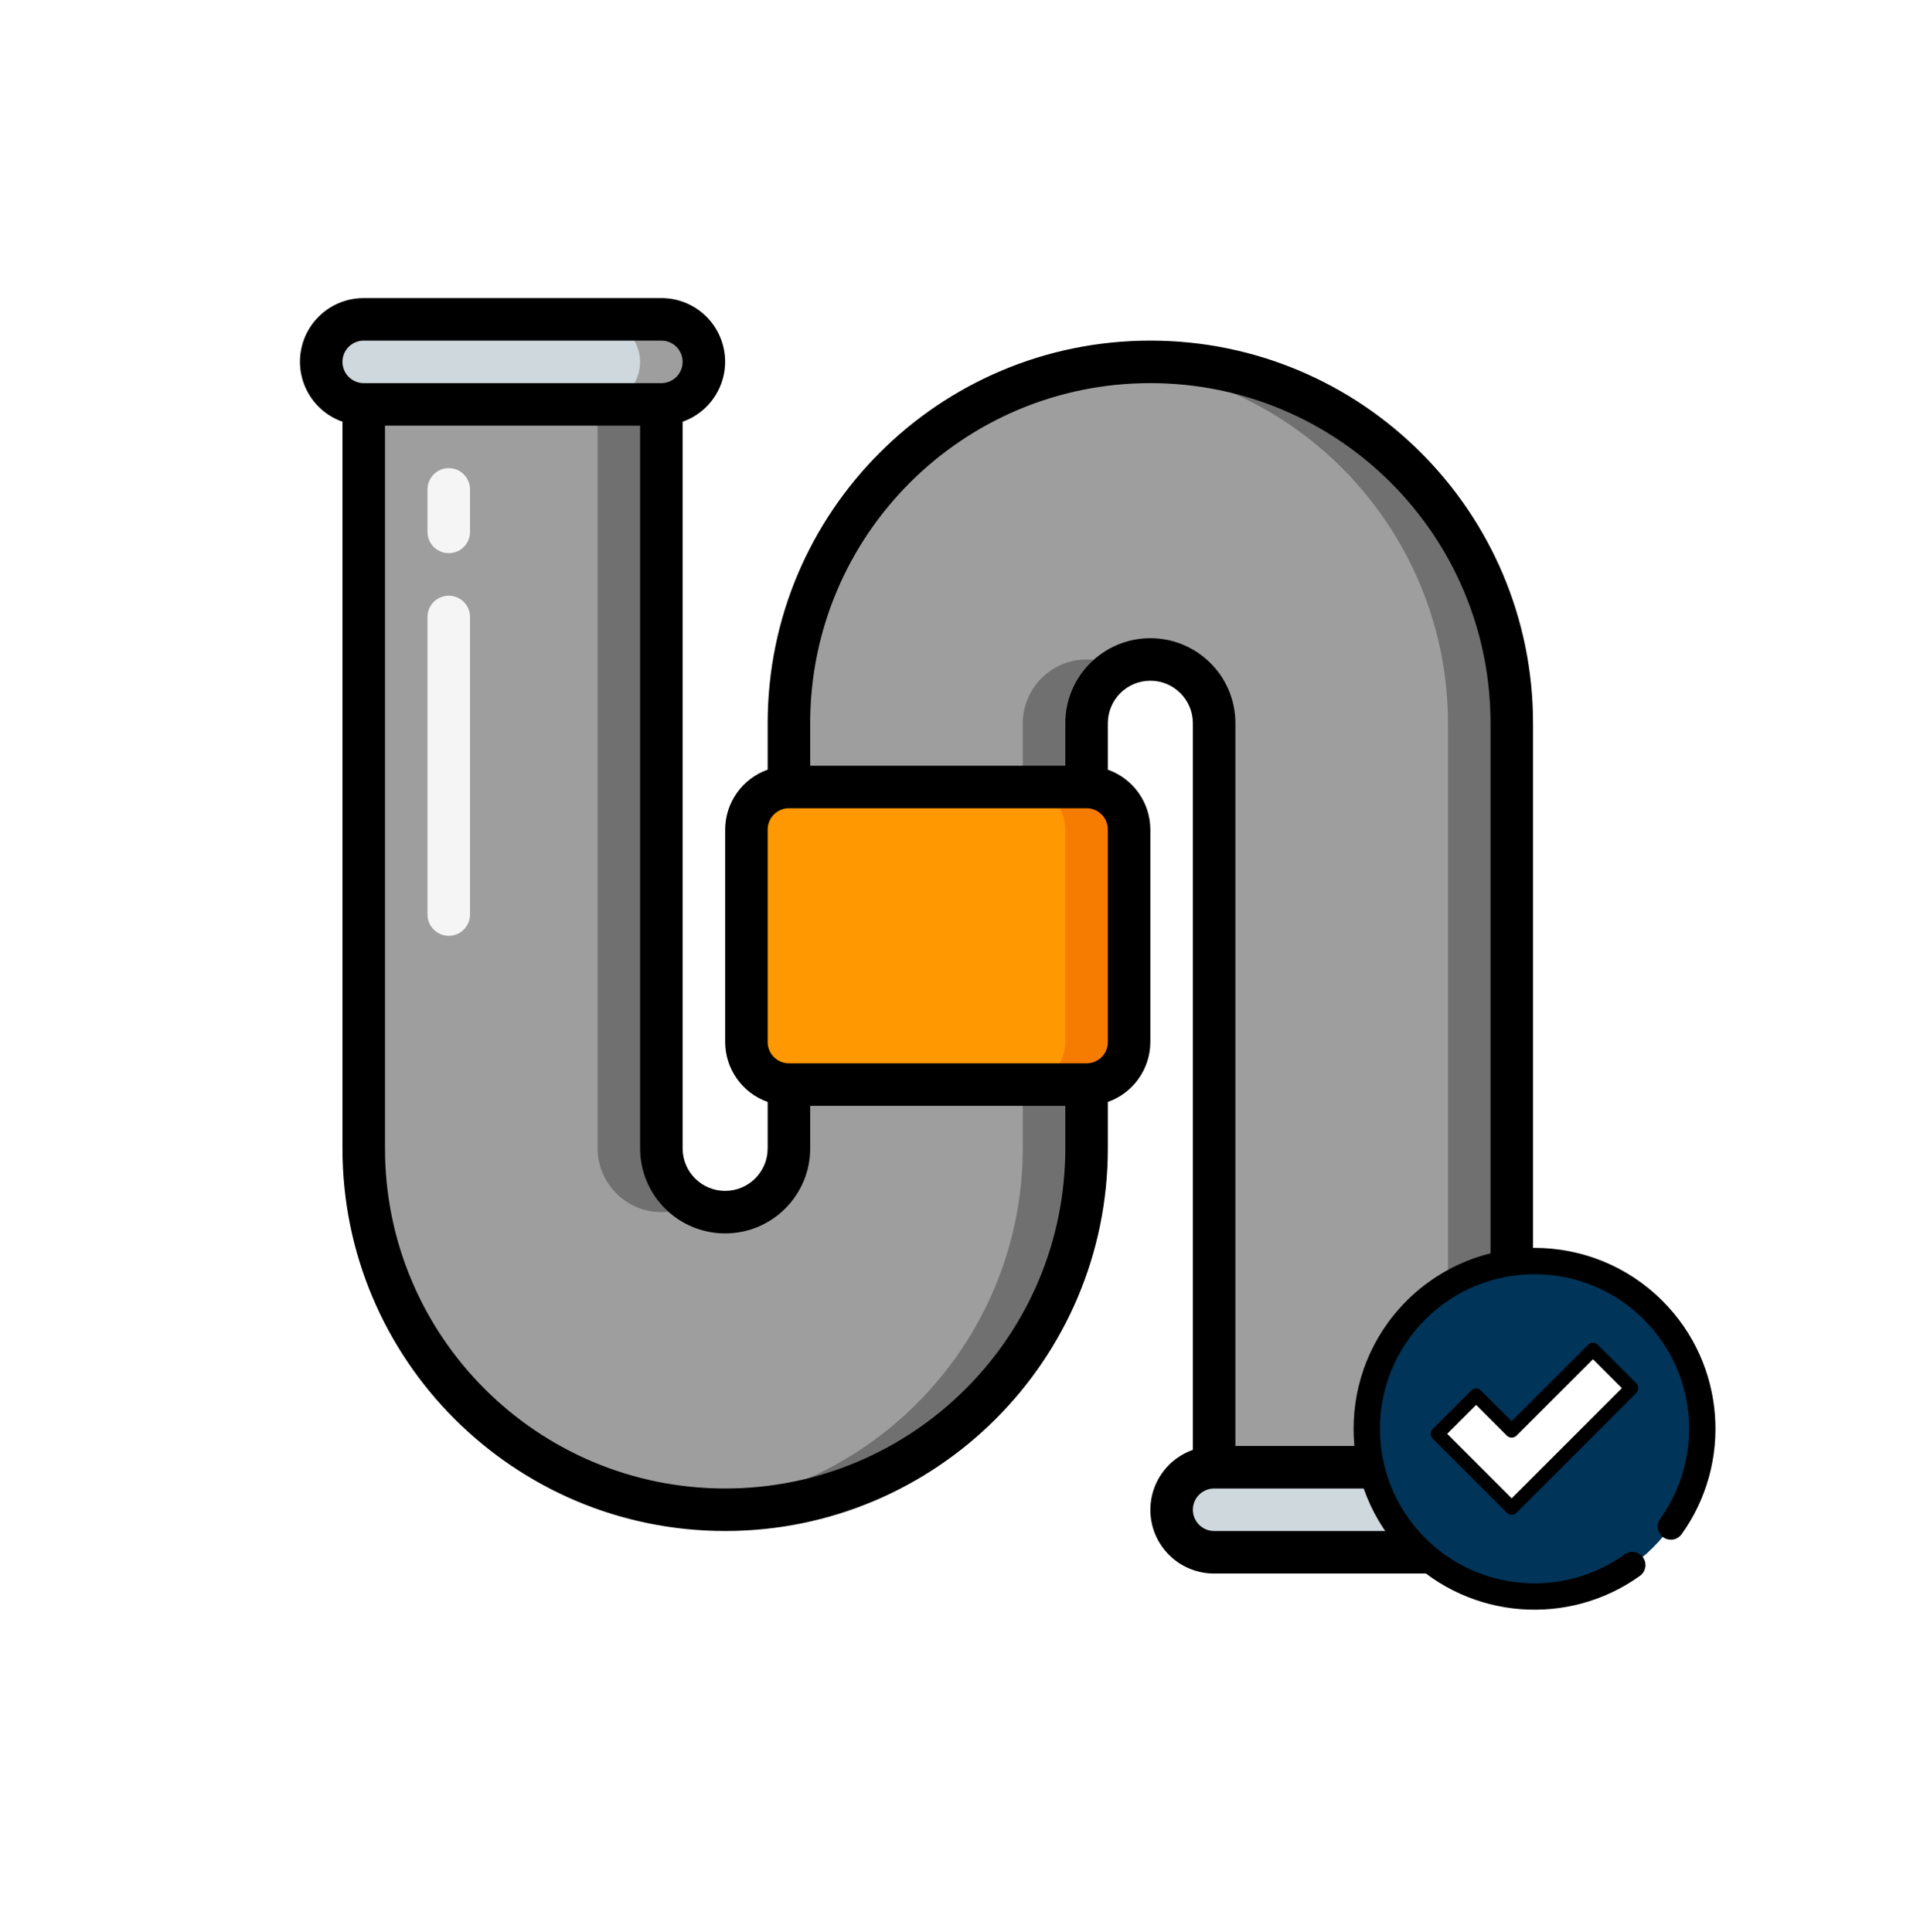
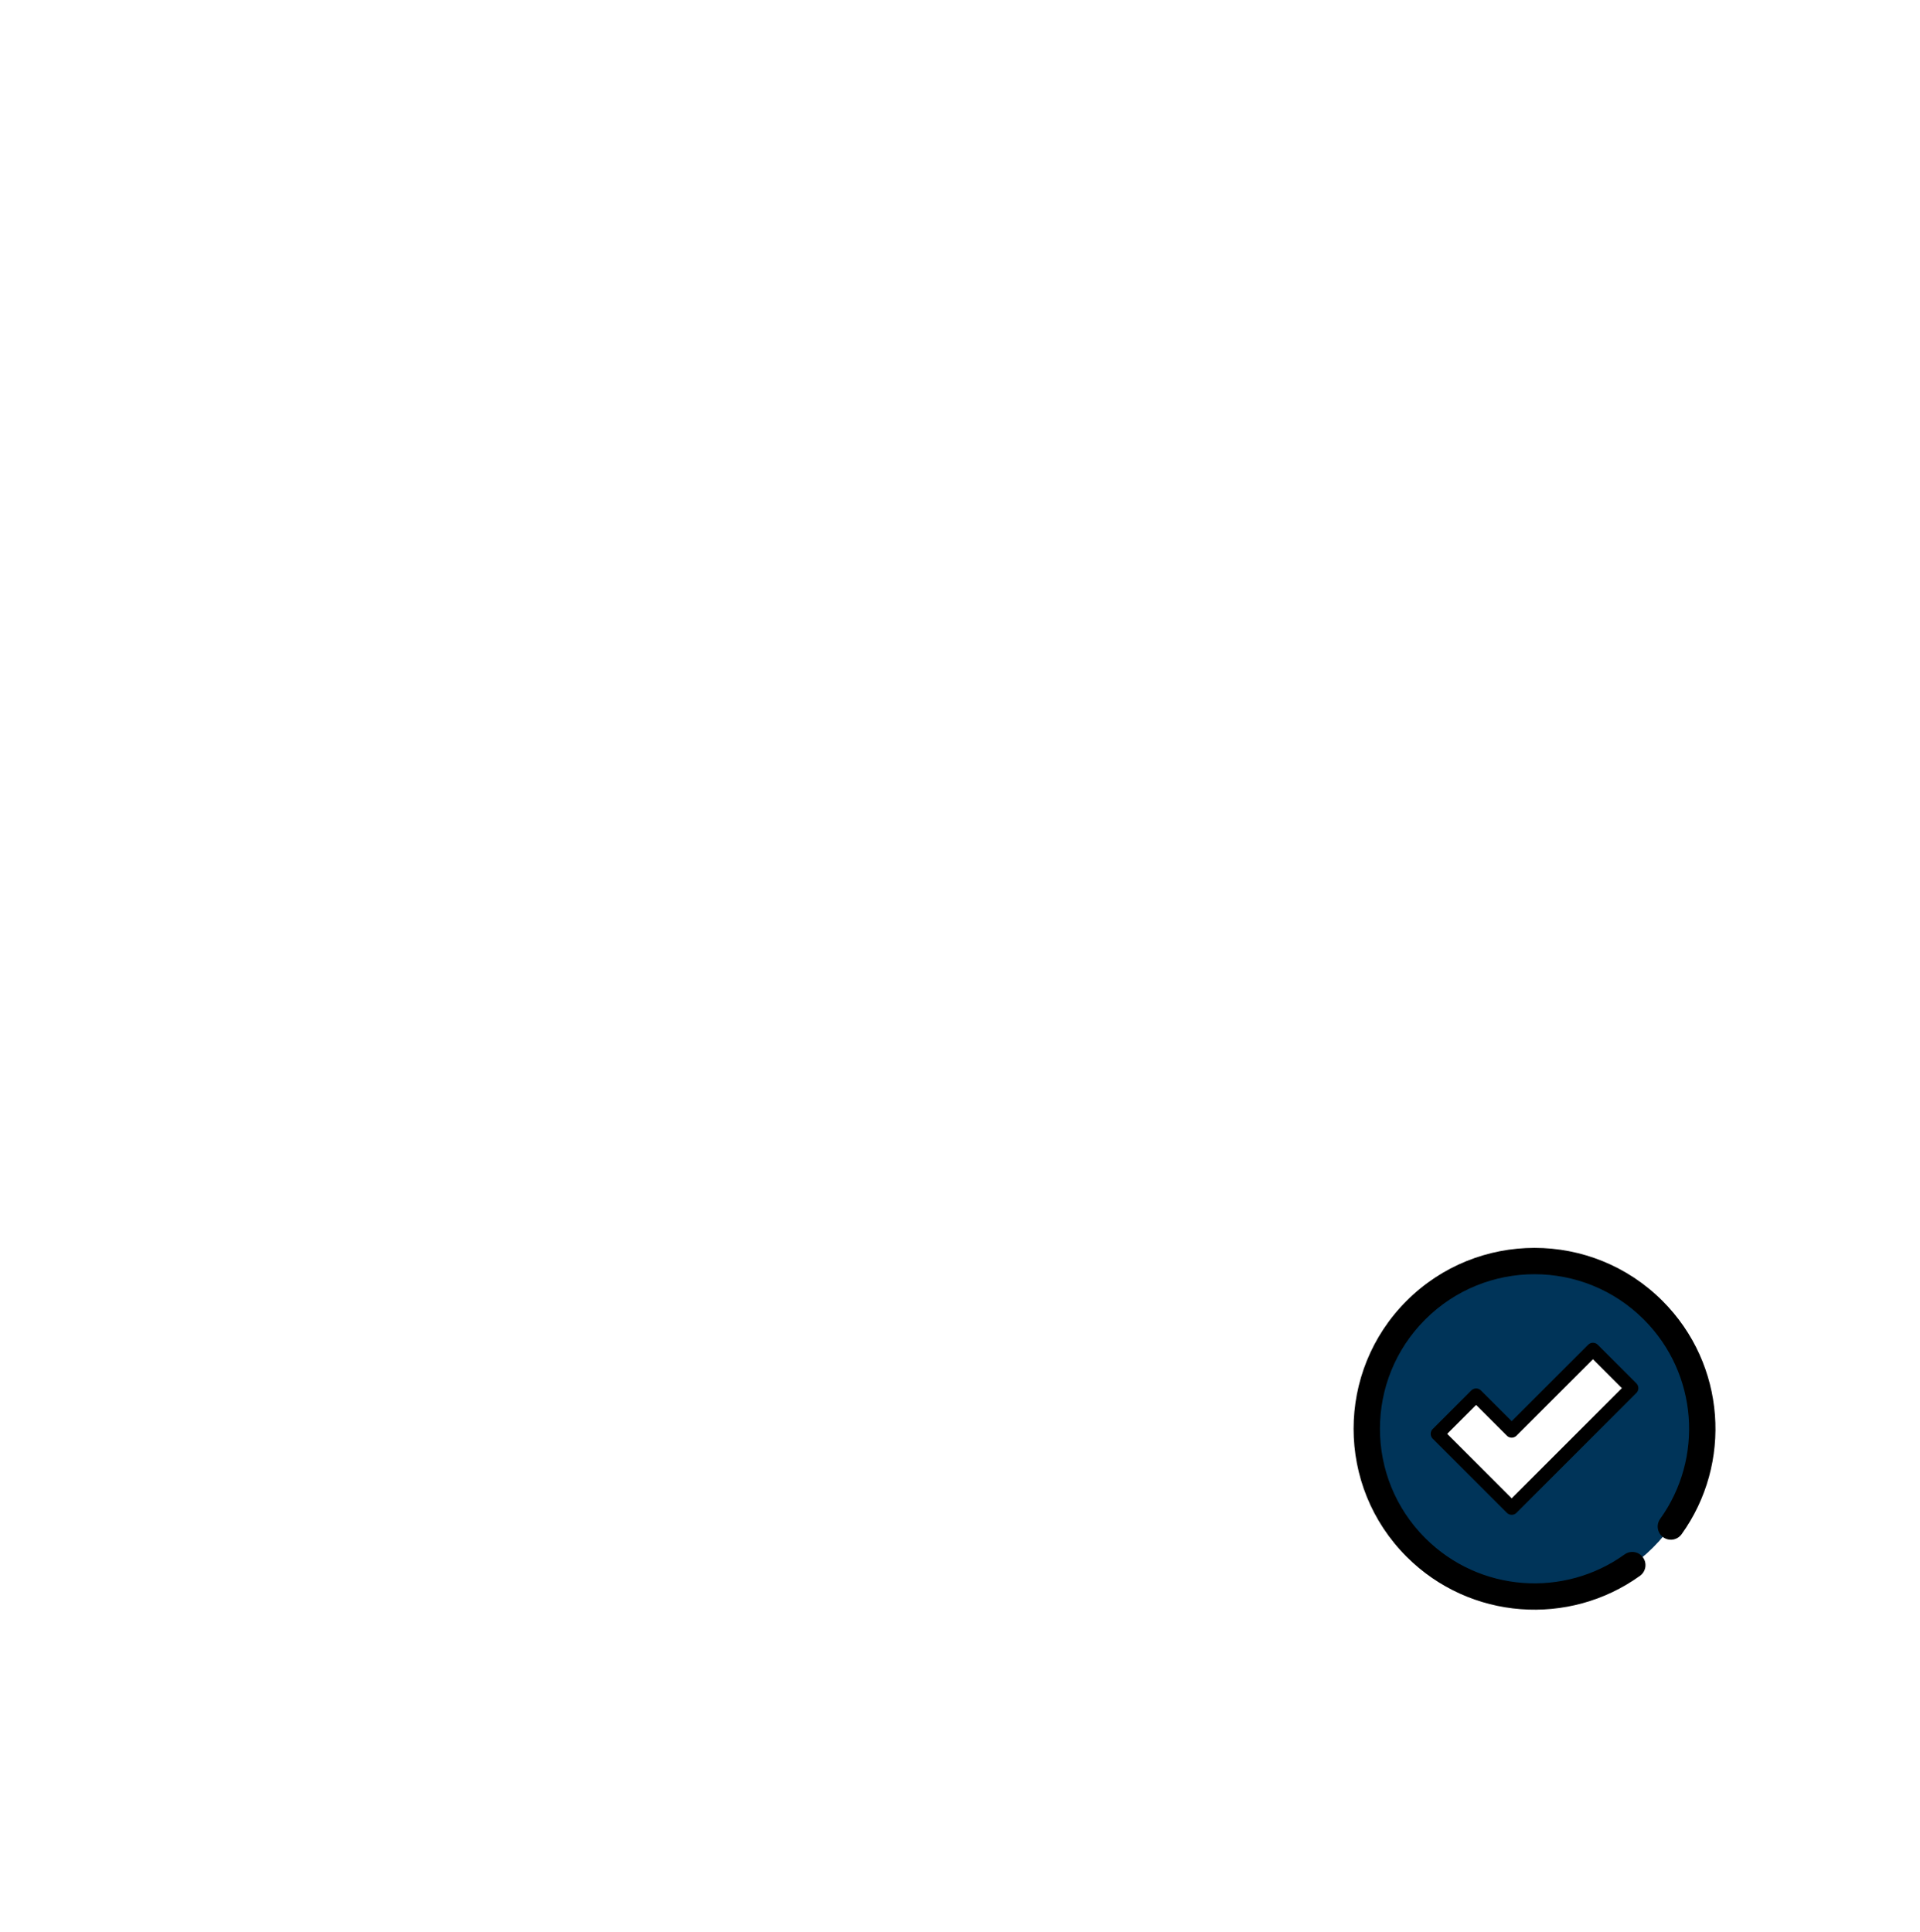
<svg xmlns="http://www.w3.org/2000/svg" width="161" height="162" viewBox="0 0 161 162" fill="none">
  <g opacity="0.8" filter="url(#filter0_f_5156_1671)">
    <ellipse cx="80.5" cy="81" rx="50.5" ry="51" fill="white" />
  </g>
  <g clip-path="url(#clip0_5156_1671)">
    <path d="M126.769 60.655V123.052H101.81V60.655C101.81 57.701 99.415 55.307 96.462 55.307C93.508 55.307 91.113 57.701 91.113 60.655V66.003H66.155V60.655C66.155 43.917 79.724 30.348 96.462 30.348C113.2 30.348 126.769 43.917 126.769 60.655Z" fill="#9E9E9E" />
    <path d="M91.113 55.307C88.163 55.316 85.774 57.705 85.765 60.655V66.003H91.113V60.655C91.124 58.755 92.142 57.004 93.787 56.054C92.979 55.571 92.055 55.313 91.113 55.307Z" fill="#707070" />
    <path d="M96.462 30.348C95.559 30.348 94.67 30.405 93.787 30.484C109.413 31.886 121.394 44.967 121.42 60.655V123.052H126.769V60.655C126.745 43.927 113.19 30.372 96.462 30.348Z" fill="#707070" />
    <path d="M91.113 90.962V96.31C91.113 113.048 77.544 126.617 60.806 126.617C44.068 126.617 30.5 113.048 30.5 96.31V33.914H55.458V96.31C55.458 99.264 57.853 101.658 60.806 101.658C63.76 101.658 66.155 99.264 66.155 96.31V90.962H91.113Z" fill="#9E9E9E" />
    <path d="M55.458 101.658C56.4 101.652 57.324 101.394 58.132 100.911C56.487 99.962 55.469 98.21 55.458 96.31V33.914H50.11V96.31C50.119 99.26 52.508 101.65 55.458 101.658Z" fill="#707070" />
    <path d="M85.765 90.962V96.31C85.738 111.999 73.758 125.08 58.132 126.482C59.024 126.56 59.904 126.617 60.806 126.617C77.535 126.594 91.09 113.039 91.113 96.31V90.962H85.765Z" fill="#707070" />
    <path d="M59.024 30.348C59.029 31.294 58.649 32.202 57.972 32.862C57.311 33.539 56.404 33.919 55.458 33.914H30.5C28.533 33.908 26.94 32.315 26.934 30.348C26.929 29.402 27.309 28.495 27.986 27.835C28.646 27.157 29.554 26.778 30.5 26.783H55.458C57.425 26.789 59.018 28.381 59.024 30.348Z" fill="#CFD8DC" />
    <path d="M55.458 26.783H50.11C52.077 26.789 53.669 28.381 53.675 30.348C53.68 31.294 53.301 32.202 52.624 32.862C51.963 33.539 51.056 33.919 50.11 33.914L55.458 33.914C56.404 33.919 57.311 33.539 57.972 32.862C58.649 32.202 59.029 31.294 59.024 30.348C59.018 28.381 57.425 26.789 55.458 26.783Z" fill="#9E9E9E" />
    <path d="M91.113 66.003H66.155C64.186 66.003 62.589 67.6 62.589 69.569V87.397C62.589 89.366 64.186 90.962 66.155 90.962H91.113C93.082 90.962 94.679 89.366 94.679 87.397V69.569C94.679 67.6 93.082 66.003 91.113 66.003Z" fill="#FF9801" />
    <path d="M91.113 66.003H85.765C87.732 66.009 89.325 67.602 89.331 69.569V87.397C89.325 89.363 87.732 90.956 85.765 90.962H91.113C93.08 90.956 94.673 89.363 94.679 87.397V69.569C94.673 67.602 93.08 66.009 91.113 66.003Z" fill="#F57C00" />
    <path d="M130.334 126.617C130.319 128.58 128.732 130.168 126.769 130.183H101.81C99.843 130.177 98.25 128.584 98.244 126.617C98.259 124.654 99.847 123.066 101.81 123.052H126.769C128.735 123.058 130.328 124.651 130.334 126.617Z" fill="#CFD8DC" />
    <path d="M126.769 123.052H121.42C123.387 123.058 124.98 124.651 124.986 126.617C124.971 128.58 123.383 130.168 121.42 130.183H126.769C128.732 130.168 130.319 128.58 130.334 126.617C130.328 124.651 128.735 123.058 126.769 123.052Z" fill="#9E9E9E" />
-     <path d="M128.552 121.597V60.655C128.552 42.933 114.184 28.566 96.462 28.566C78.739 28.566 64.372 42.933 64.372 60.655V64.549C62.243 65.302 60.816 67.311 60.807 69.569V87.397C60.816 89.655 62.243 91.664 64.372 92.417V96.31C64.372 98.279 62.776 99.876 60.807 99.876C58.837 99.876 57.241 98.279 57.241 96.31V35.368C59.695 34.504 61.168 31.996 60.727 29.432C60.286 26.867 58.06 24.995 55.458 25H30.5C27.898 24.995 25.672 26.867 25.231 29.432C24.79 31.996 26.263 34.504 28.717 35.368V96.31C28.717 114.033 43.084 128.4 60.807 128.4C78.529 128.4 92.896 114.033 92.896 96.31V92.417C95.026 91.664 96.453 89.655 96.462 87.397V69.569C96.453 67.311 95.026 65.302 92.896 64.549V60.655C92.896 58.686 94.493 57.09 96.462 57.09C98.431 57.09 100.027 58.686 100.027 60.655V121.597C97.573 122.461 96.1 124.97 96.541 127.534C96.982 130.098 99.208 131.97 101.81 131.966H126.769C129.371 131.97 131.597 130.098 132.037 127.534C132.478 124.97 131.006 122.461 128.552 121.597ZM28.717 30.348C28.717 29.364 29.515 28.566 30.5 28.566H55.458C56.443 28.566 57.241 29.364 57.241 30.348C57.241 31.333 56.443 32.131 55.458 32.131H30.5C29.515 32.131 28.717 31.333 28.717 30.348ZM89.331 96.31C89.331 112.064 76.56 124.835 60.807 124.835C45.053 124.835 32.283 112.064 32.283 96.31V35.697H53.676V96.31C53.676 100.249 56.868 103.441 60.807 103.441C64.745 103.441 67.938 100.249 67.938 96.31V92.745H89.331V96.31ZM92.896 87.397C92.896 88.381 92.098 89.179 91.114 89.179H66.155C65.17 89.179 64.372 88.381 64.372 87.397V69.569C64.372 68.584 65.17 67.786 66.155 67.786H91.114C92.098 67.786 92.896 68.584 92.896 69.569V87.397ZM96.462 53.524C92.523 53.524 89.331 56.717 89.331 60.655V64.221H67.938V60.655C67.938 44.902 80.708 32.131 96.462 32.131C112.215 32.131 124.986 44.902 124.986 60.655V121.269H103.593V60.655C103.593 56.717 100.4 53.524 96.462 53.524ZM126.769 128.4H101.81C100.826 128.4 100.027 127.602 100.027 126.617C100.027 125.633 100.826 124.835 101.81 124.835H126.769C127.753 124.835 128.552 125.633 128.552 126.617C128.552 127.602 127.753 128.4 126.769 128.4Z" fill="black" />
-     <path d="M37.631 46.393C36.646 46.393 35.848 45.595 35.848 44.611V41.045C35.848 40.06 36.646 39.262 37.631 39.262C38.615 39.262 39.413 40.06 39.413 41.045V44.611C39.413 45.595 38.615 46.393 37.631 46.393Z" fill="#F5F5F5" />
    <path d="M37.631 78.483C36.646 78.483 35.848 77.685 35.848 76.7V51.742C35.848 50.757 36.646 49.959 37.631 49.959C38.615 49.959 39.413 50.757 39.413 51.742V76.7C39.413 77.685 38.615 78.483 37.631 78.483Z" fill="#F5F5F5" />
  </g>
  <path d="M138.624 129.775C133.13 135.268 124.223 135.268 118.729 129.775C113.235 124.281 113.235 115.374 118.729 109.88C124.223 104.386 133.13 104.386 138.624 109.88C144.117 115.374 144.117 124.281 138.624 129.775Z" fill="#003459" />
  <path d="M133.575 113.185L126.761 120L123.777 117.017L120.543 120.252L123.526 123.235L126.761 126.47L129.995 123.235L136.81 116.42L133.575 113.185Z" fill="white" />
  <path d="M133.575 113.185L126.761 120L123.777 117.017L120.543 120.252L123.526 123.235L126.761 126.47L129.995 123.235L136.81 116.42L133.575 113.185Z" stroke="black" stroke-width="1.144" stroke-miterlimit="10" stroke-linecap="round" stroke-linejoin="round" />
  <path fill-rule="evenodd" clip-rule="evenodd" d="M117.948 130.556C123.28 135.888 131.591 136.421 137.52 132.159C138.016 131.802 138.129 131.112 137.772 130.617C137.416 130.121 136.726 130.008 136.23 130.364C131.166 134.005 124.064 133.548 119.51 128.994C114.448 123.931 114.448 115.724 119.51 110.662C124.573 105.599 132.78 105.599 137.842 110.662C142.396 115.216 142.854 122.317 139.213 127.382C138.857 127.877 138.97 128.568 139.465 128.924C139.961 129.28 140.651 129.167 141.007 128.672C145.27 122.742 144.737 114.431 139.405 109.099L138.624 109.88L139.405 109.099C133.48 103.174 123.873 103.174 117.948 109.099C112.023 115.024 112.023 124.631 117.948 130.556Z" fill="black" />
  <defs>
    <filter id="filter0_f_5156_1671" x="0" y="0" width="161" height="162" filterUnits="userSpaceOnUse" color-interpolation-filters="sRGB">
      <feFlood flood-opacity="0" result="BackgroundImageFix" />
      <feBlend mode="normal" in="SourceGraphic" in2="BackgroundImageFix" result="shape" />
      <feGaussianBlur stdDeviation="15" result="effect1_foregroundBlur_5156_1671" />
    </filter>
    <clipPath id="clip0_5156_1671">
-       <rect width="106.966" height="106.966" fill="white" transform="translate(25.151 25)" />
-     </clipPath>
+       </clipPath>
  </defs>
</svg>